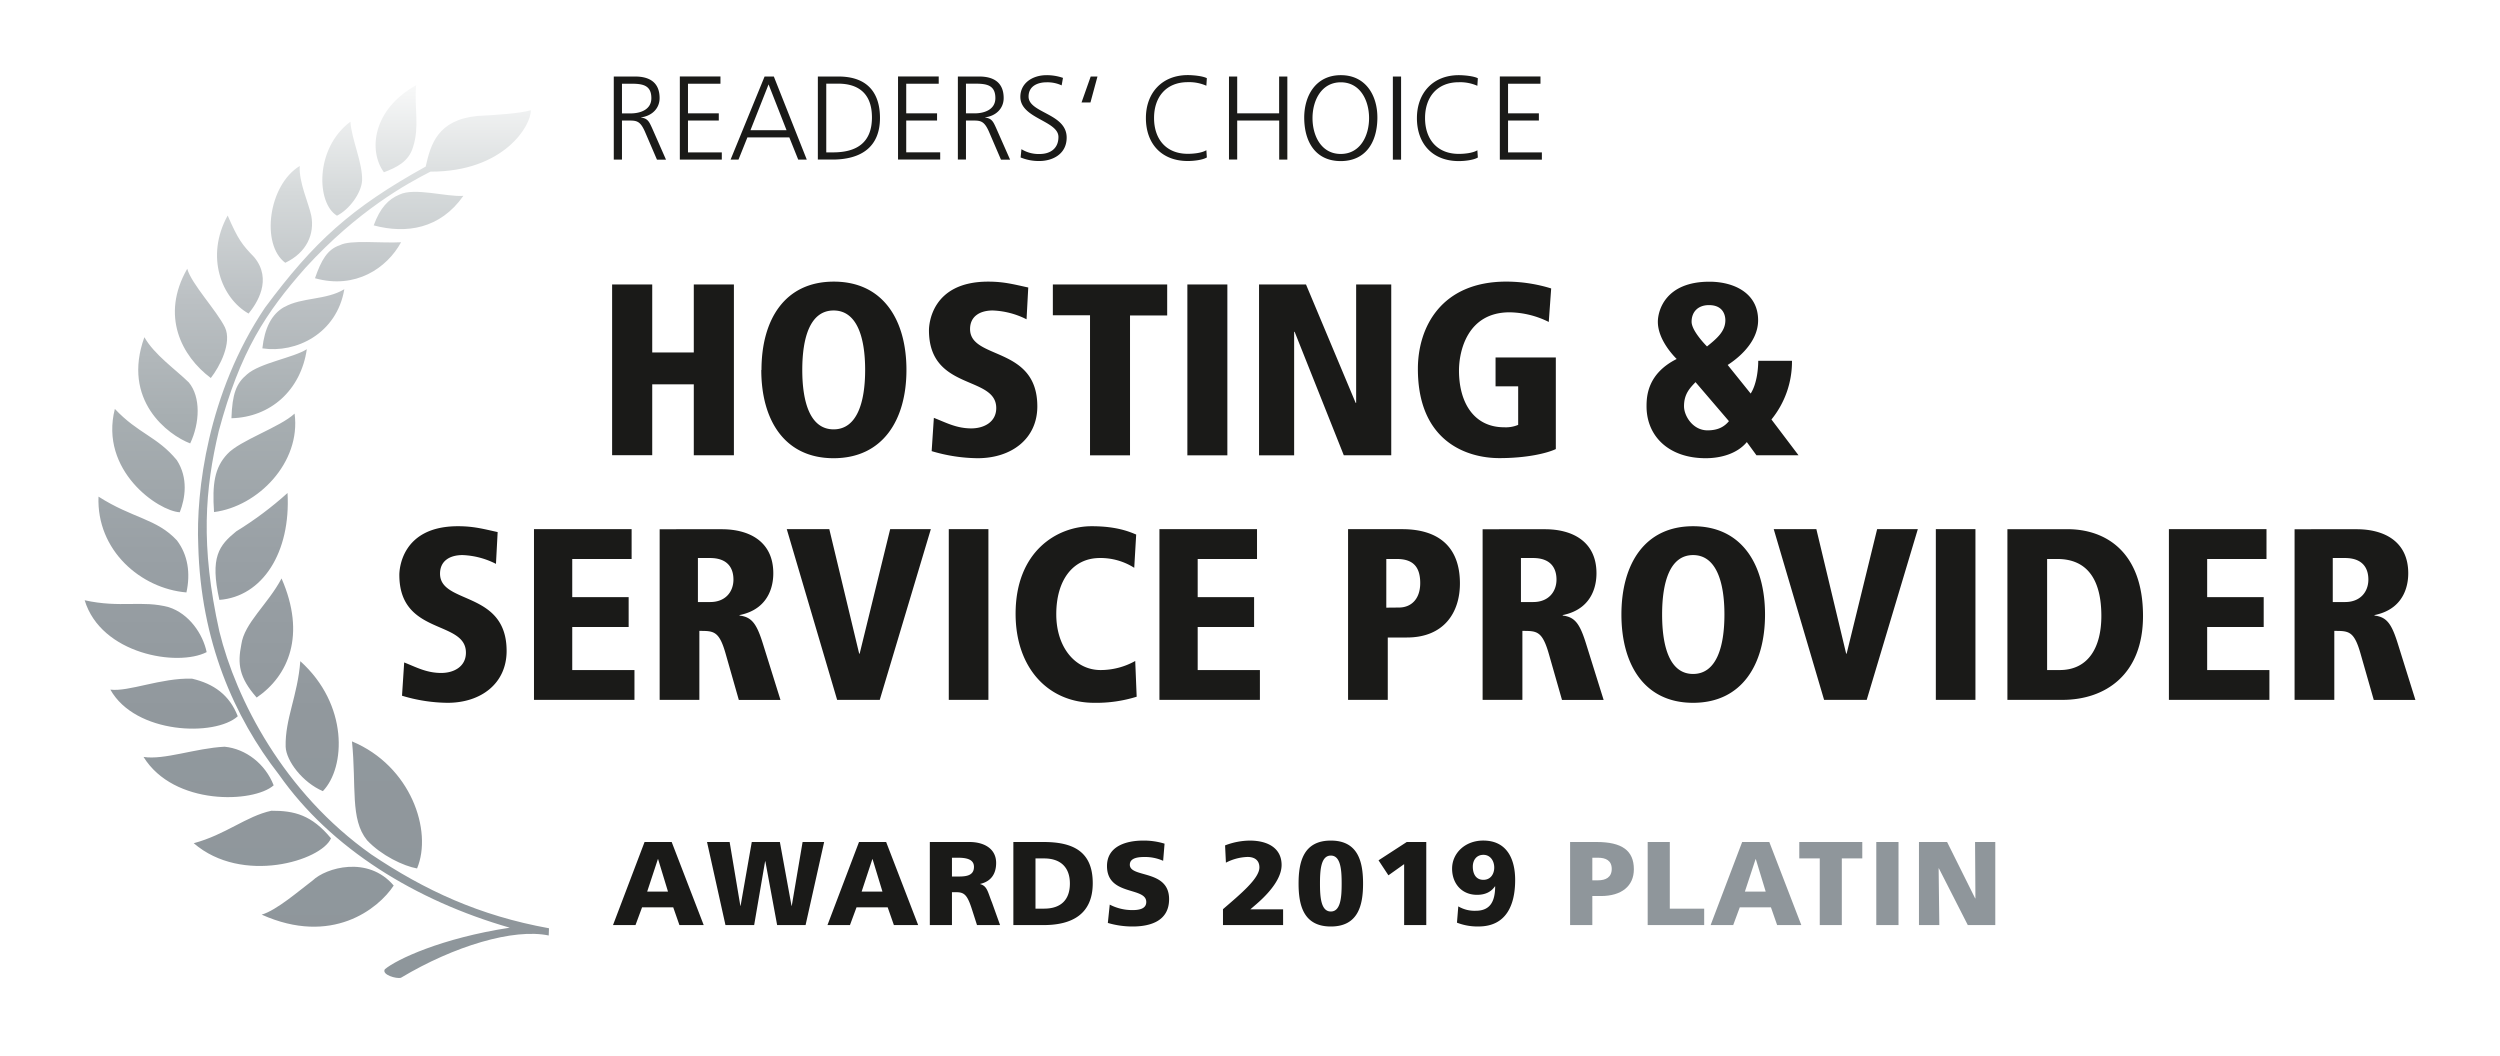
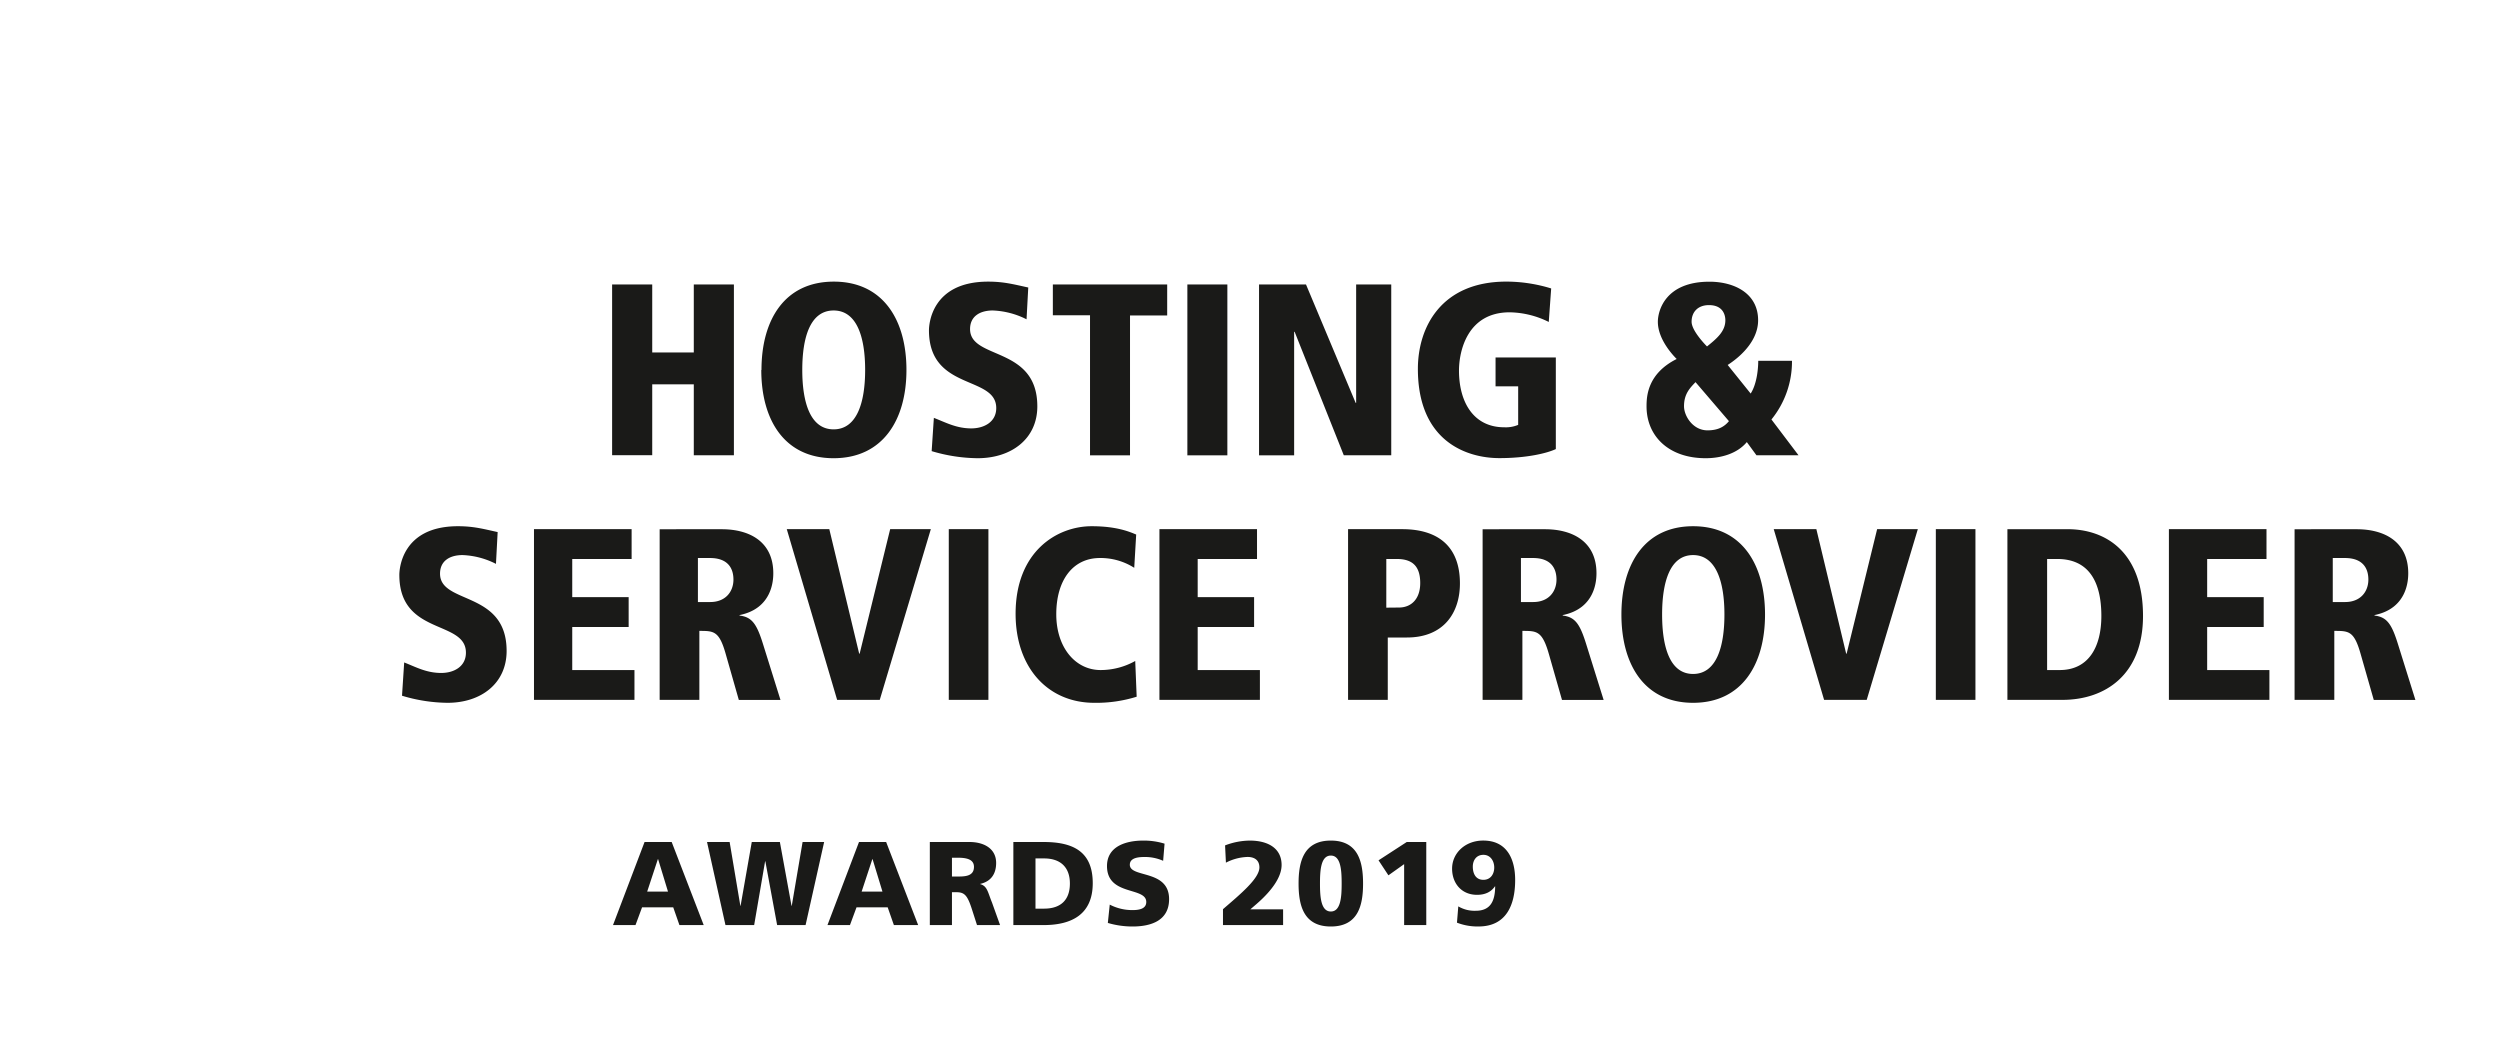
<svg xmlns="http://www.w3.org/2000/svg" viewBox="0 0 1037.02 438">
  <defs>
    <clipPath id="a">
-       <path d="M227.73,385.05l-.12,3c-14.57-3.06-39.3,4.37-61.29,17.53-1.83.55-8.1-1.24-6.69-3.52,4.88-4.1,23.47-12.9,51.82-17.25-38.94-11.18-74.18-32.75-95.74-63.5-18.58-23.84-32.48-55.48-33.47-95.1-1-22.12,3.92-63.24,27.65-98.54,20.34-27.38,35.56-41.33,66.69-58.58,2.07-9.19,4.91-19.38,21.52-21,7.63-.37,17.66-1.06,22.07-2.36.27,6.14-11,25.54-41.6,25.46-9.79,5-30.09,16.08-51.83,39.85-16.46,18.62-27.1,34.65-36,67.79-5.64,23.9-7.72,47.24.26,83.12,6.88,28,26.57,66.73,63.06,92.5C176.16,369.28,198.83,379.83,227.73,385.05Zm-98-19.85c-5.58,4.19-14.93,12.37-21.18,14.2,29,13,48.37-2.33,54.76-12.07C152.59,354.74,135.15,360,129.73,365.2Zm7.57-17.46c-8-9.69-15.21-11.49-24.74-11.44-10.47,2.29-19,9.93-32.2,13.47C100.48,367.11,133.33,357,137.3,347.74Zm-23.79-22c-3.46-8.88-11.52-15.13-20.35-16-12.14.62-25,5.58-33.62,4.24C72.12,334.35,105.21,333.11,113.51,325.77ZM98.63,297.11c-3.46-8.89-10-13.5-19-15.6-12.86-.37-26.3,5.54-33.85,4.55C56.17,304.62,89.22,305.62,98.63,297.11Zm-12.91-26.6C84.17,263,78.47,254.57,70,251.86c-11.15-3-20,.44-34.88-2.87C41.91,271.41,73.67,276.67,85.72,270.51Zm-8.39-24.76c1.76-8,.59-15.6-3.93-21.57C65,215.1,55.07,215.09,40.86,206,40,228.3,58.39,244.13,77.33,245.75Zm-2.76-33.26c2.28-5.81,3.58-14.2-1.22-21.61-8.14-9.88-16-10.93-25.71-21.26C41.15,195.21,65.68,212,74.57,212.49Zm4.32-28.56c4-8.44,4.46-19.22-.57-25.29C73,153.39,64,147.15,59.89,139.87,50.44,166,69.63,180.4,78.89,183.93Zm8.55-27.13c3.7-4.69,8.87-14.64,5.87-21-3.44-7-13.9-18-15.65-24.32C66.48,131,75.38,147.78,87.44,156.8Zm15.67-26.73c3.44-4.22,10-14.1,2.33-23.39-5-5.19-6.63-7.21-11-17.28C85,106.52,92,123.8,103.11,130.07ZM118.33,109c9-4.27,12.18-12,10.8-19.48-1.06-5.19-5.25-14-4.79-20.68C111.24,76.83,108.16,101.47,118.33,109Zm21.41-19.51c5.12-2.54,10.07-9.26,10.46-14.54.26-7.54-4.37-17-4.84-24.48C130.46,61.59,131.3,84.33,139.74,89.44ZM171.33,61c2.78-8.65.45-15.79,1.29-25.65-18.12,10.09-19.88,27.2-13.37,36.11C164.45,69.48,169.54,67.1,171.33,61ZM173,360.24c6.52-15.58-2.56-42.54-27-52.71,1.9,18.79-.84,32.28,6.25,41C158.14,354.86,167.43,359.26,173,360.24Zm-39.07-32.07c9.47-9.89,10.64-35.9-9.36-53.91-1.11,14.46-6.36,23.88-6.08,35.49C118.71,315.65,125.57,324.62,133.93,328.17Zm-17.14-88.23c-5.66,10.73-15.47,18.49-16.69,27.41-1.59,8-1,13.63,6.37,22C119.74,280.3,127,263.31,116.79,239.94Zm2.48-35.44A145.7,145.7,0,0,1,98,220.41c-7.13,5.81-11,10.64-7,28.43C108.81,247.5,120.66,229.24,119.27,204.5Zm-30.49,7.91c18.19-2.32,36.13-20.54,33.42-40.85-6,5.66-22.8,11.15-27.93,16.8C89,194,88,200.71,88.78,212.41Zm13.66-57.1C98,159,96.34,163.37,96,173.49c16.24-.41,28.81-11.65,31.27-28.64C121.8,148.37,107.76,150.56,102.44,155.31Zm15.52-28c-5.38,3-8.21,8.9-9.13,17.19,14,2.13,30.89-6.1,34-24.54C135.35,124.55,125.15,123.27,118,127.34Zm48.39-26.82c-8.17.46-21-1.12-25.37,1.22-5.15,1.68-7.74,6.22-10.32,13.7C147.44,120.12,160.51,111.22,166.35,100.52Zm25.84-19.25c-6.91.51-20.21-3.56-26.49-.53-4.65,1.94-8,5.5-10.69,12.78C168.56,97.11,182.6,94.93,192.19,81.27Z" style="fill:none" />
-     </clipPath>
+       </clipPath>
    <linearGradient id="b" x1="130.06" y1="407.52" x2="130.06" y2="35.39" gradientUnits="userSpaceOnUse">
      <stop offset="0" stop-color="#8e969b" />
      <stop offset="0.3" stop-color="#91989d" />
      <stop offset="0.48" stop-color="#99a0a5" />
      <stop offset="0.63" stop-color="#a7aeb1" />
      <stop offset="0.76" stop-color="#bbc0c3" />
      <stop offset="0.88" stop-color="#d5d9da" />
      <stop offset="0.99" stop-color="#f5f6f6" />
      <stop offset="1" stop-color="#f7f8f8" />
    </linearGradient>
  </defs>
  <title>hsp_2019</title>
-   <rect width="1037.02" height="438" style="fill:#fff" />
  <path d="M206.43,220.71c-6-1.32-10-2.43-16.47-2.43-23.51,0-24.31,18.06-24.31,20.19,0,25.26,27.62,18.57,27.62,32.26,0,5.79-5,8.42-10.24,8.42-6.13,0-10.45-2.43-15.37-4.36l-.9,13.8a66.86,66.86,0,0,0,18.88,2.94c14,0,24.51-8.12,24.51-21.51,0-25.16-27.62-19.17-27.62-32.06,0-5.27,4-7.71,9.34-7.71a33.15,33.15,0,0,1,13.86,3.65l.7-13.19Zm15.07,69.6h41.68V277.94H237.37V260.08h23.4V247.7h-23.4V231.87H262V219.5H221.5v70.81Zm52.13,0H290.1V261.7c6,0,8.24,0,10.95,9.64l5.42,19h17.28l-7.23-23.13c-2.61-8.42-4.62-11.26-9.75-11.87v-.2c13.56-2.74,14-14.41,14-17.35,0-13.09-9.84-18.26-21.39-18.26H273.63v70.81Zm15.87-58.84h5c8.84,0,9.74,6,9.74,8.93,0,5.07-3.31,9.33-9.64,9.33H289.5V231.47Zm57.75,58.84h17.68l21.19-70.81H369.25l-12.66,51.64h-.2L344,219.5H326.36l20.89,70.81Zm46.31,0H410V219.5H393.56v70.81Zm77.74-68.58c-2.71-1.12-8-3.45-18.48-3.45-14.27,0-31.54,10.35-31.54,36.32,0,22.42,13.46,36.93,32.64,36.93A55.93,55.93,0,0,0,471.5,289l-.6-14.82a29.34,29.34,0,0,1-14.37,3.76c-10.44,0-18.38-9.34-18.38-23.14,0-14.3,7-23.33,18.08-23.33a26,26,0,0,1,14.26,4.06l.81-13.8Zm9.64,68.58h41.68V277.94H496.81V260.08h23.4V247.7h-23.4V231.87h24.61V219.5H480.94v70.81Zm94.11-38.25V231.87h4.32c6.53,0,9.75,3,9.75,10,0,6.59-3.72,10.14-8.84,10.14Zm-15.87,38.25h16.48V264.44h7.93c15.37,0,22-10.35,22-22.42,0-15.32-9-22.52-24-22.52h-22.4v70.81Zm55.85,0H631.5V261.7c6,0,8.24,0,11,9.64l5.43,19h17.27l-7.23-23.13c-2.61-8.42-4.62-11.26-9.74-11.87v-.2c13.56-2.74,14-14.41,14-17.35,0-13.09-9.85-18.26-21.4-18.26H615v70.81Zm15.87-58.84h5c8.84,0,9.75,6,9.75,8.93,0,5.07-3.32,9.33-9.65,9.33H630.9V231.47Zm41.68,23.44c0,20.79,9.54,36.62,29.73,36.62s29.84-15.83,29.84-36.62-9.65-36.63-29.84-36.63-29.73,15.83-29.73,36.63Zm16.88,0c0-13.6,3.31-24.66,12.85-24.66s13,11.06,13,24.66-3.41,24.65-13,24.65-12.85-11.06-12.85-24.65Zm67.19,35.4h17.68l21.2-70.81H778.65L766,271.14h-.2L753.44,219.5H735.76l20.89,70.81Zm46.31,0h16.47V219.5H803v70.81Zm29.73,0h22.8c17.68,0,33.45-10.34,33.45-34.8,0-26.68-15.57-36-31.34-36H832.69v70.81Zm16.47-58.44h4.22c12.76,0,18.28,9,18.28,23.64,0,12.89-5.32,22.43-17.28,22.43h-5.22V231.87Zm50.52,58.44h41.69V277.94H915.55V260.08H939V247.7H915.55V231.87h24.61V219.5H899.68v70.81Zm52.13,0h16.48V261.7c6,0,8.23,0,10.94,9.64l5.43,19h17.27l-7.23-23.13c-2.61-8.42-4.62-11.26-9.74-11.87v-.2c13.56-2.74,14-14.41,14-17.35,0-13.09-9.84-18.26-21.39-18.26H951.81v70.81Zm15.87-58.84h5c8.84,0,9.74,6,9.74,8.93,0,5.07-3.32,9.33-9.64,9.33h-5.13V231.47Z" style="fill:#1a1a18" />
  <path d="M287.79,188.86h16.64V118H287.79v28.2H270.55V118H253.91v70.82h16.64V159.43h17.24v29.43Zm28-35.41c0,20.8,9.64,36.62,30,36.62S376,174.25,376,153.45s-9.74-36.63-30.13-36.63-30,15.83-30,36.63Zm17,0c0-13.6,3.35-24.66,13-24.66s13.08,11.06,13.08,24.66-3.45,24.65-13.08,24.65-13-11.06-13-24.65Zm93.75-34.19c-6.09-1.32-10.15-2.44-16.64-2.44-23.74,0-24.56,18.06-24.56,20.19,0,25.26,27.91,18.57,27.91,32.26,0,5.79-5.08,8.43-10.35,8.43-6.19,0-10.55-2.44-15.53-4.37l-.91,13.8a68.19,68.19,0,0,0,19.07,2.94c14.11,0,24.76-8.11,24.76-21.5,0-25.17-27.9-19.18-27.9-32.07,0-5.27,4.06-7.71,9.43-7.71a33.79,33.79,0,0,1,14,3.66l.71-13.19Zm25.56,69.6h16.64v-58h15.42V118H436.73v12.78h15.42v58Zm40.38,0h16.64V118H492.53v70.82Zm29.73,0h14.61V137.62h.2l20.4,51.24h19.68V118H562.54v49.1h-.21L541.74,118H522.26v70.82Zm98.21-28.62h9.33v16a13.12,13.12,0,0,1-5.78,1c-12.68,0-18.77-10.35-18.77-23.54,0-8,3.45-24.15,21-24.15a37.5,37.5,0,0,1,16.24,4l1-13.9a63.49,63.49,0,0,0-18.57-2.84c-27,0-36.72,18.87-36.72,36.22,0,30.34,20.59,37,33.78,37,11.37,0,19.69-2,23.44-3.75v-38h-25v12Zm88.47-33.68c6,0,6.8,4.36,6.8,6.29,0,4.57-3.45,7.51-7.61,10.86-.91-.92-6.39-6.6-6.39-10.25,0-4.06,2.63-6.9,7.2-6.9Zm8.32,48.09c-1.83,2.23-4.36,3.86-8.93,3.86-6.09,0-9.74-6-9.74-10,0-5.27,2.64-7.71,4.77-10l13.9,16.23Zm-.61-23.23c1.73-1.12,12.68-8.12,12.68-18.57,0-11.36-10.14-16-20.19-16-18.16,0-21.4,11.87-21.4,16.64,0,7.61,6.9,14.51,7.81,15.42C683.37,155,683,164.4,683,168.57c0,12.17,9,21.5,24.55,21.5,6.19,0,13-1.82,17.05-6.69l4,5.48h17.45L734.81,174a38.06,38.06,0,0,0,8.52-24.35h-14c0,4.16-.81,10.05-3.14,13.6l-9.54-11.87Z" style="fill:#1a1a18" />
-   <path d="M258,34.72h3.5c4.69,0,8.69.34,8.69,6,0,4.79-4.59,6.32-8.59,6.32H258V34.72Zm-3.41,31.49H258V50h2.81c3.26,0,4.74.15,6.71,4.6l5,11.64h3.75l-5.87-13.32c-1.09-2.32-1.68-3.81-4.45-4.15v-.1c4.25-.54,7.66-3.5,7.66-8,0-6.32-4-8.93-10.12-8.93h-8.89V66.21Zm27.35,0h17.47v-3H285.38V50h12.78V47H285.38V34.72h13.47v-3H282V66.21Zm21.08,0h3.31l3.7-9.23h17.38l3.7,9.23h3.55L321,31.76h-3.85L303.05,66.21ZM326.3,54h-15l7.51-19,7.45,19Zm16.39-19.3h5c7.71,0,14,3.5,14,14s-6.36,14.51-16.14,14.51h-2.81V34.72Zm-3.41,31.49h6c11.4,0,19.74-4.78,19.74-17.27,0-10.07-4.89-17.18-17.23-17.18h-8.54V66.21Zm33.23,0H390v-3H375.91V50H388.7V47H375.91V34.72h13.48v-3H372.51V66.21Zm28.18-31.49h3.51c4.69,0,8.69.34,8.69,6,0,4.79-4.6,6.32-8.59,6.32h-3.61V34.72Zm-3.4,31.49h3.4V50h2.82c3.25,0,4.74.15,6.71,4.6l5,11.64H419l-5.88-13.32c-1.08-2.32-1.67-3.81-4.44-4.15v-.1c4.25-.54,7.65-3.5,7.65-8,0-6.32-4-8.93-10.12-8.93h-8.88V66.21Zm26.06-.88a19.68,19.68,0,0,0,7.8,1.48c5.33,0,11.31-2.77,11.31-9.73,0-10.07-15.8-10.12-15.8-17,0-4.44,3.9-5.92,7.45-5.92a14,14,0,0,1,6.27,1.28l.55-3.11a20.52,20.52,0,0,0-6.77-1.13c-6.07,0-10.91,3.45-10.91,9,0,9,15.8,9.87,15.8,16.64,0,4.88-3.5,7.06-7.75,7.06a13.57,13.57,0,0,1-7.6-2l-.35,3.51Zm31.89-33.57h-2.81l-3.8,10.76h3.7l2.91-10.76Zm45.37.69c-1.78-.94-5.88-1.28-7.9-1.28-10.66,0-17.38,7.35-17.38,17.82,0,10.66,6.52,17.82,17.38,17.82,2.17,0,6-.35,7.9-1.48l-.2-3c-2,1.19-5.43,1.49-7.7,1.49-9.08,0-14-6.18-14-14.86s5-14.86,14-14.86a17.78,17.78,0,0,1,7.7,1.48l.2-3.16Zm9.18,33.76h3.41V50h17.42V66.21H534V31.76h-3.41V47H513.2V31.76h-3.41V66.21ZM541,49c.1,10.56,5.23,17.82,15.15,17.82S571.25,59.55,571.35,49c.1-9.33-4.79-17.82-15.16-17.82S540.94,39.66,541,49Zm15.15-14.86c8.1,0,11.75,7.55,11.75,14.86s-3.65,14.86-11.75,14.86S544.44,56.29,544.44,49s3.66-14.86,11.75-14.86Zm21.62,32.08h3.41V31.76h-3.41V66.21Zm35.25-33.76c-1.78-.94-5.87-1.28-7.9-1.28-10.66,0-17.37,7.35-17.37,17.82,0,10.66,6.51,17.82,17.37,17.82,2.17,0,6-.35,7.9-1.48l-.2-3c-2,1.19-5.43,1.49-7.7,1.49-9.08,0-14-6.18-14-14.86s5-14.86,14-14.86a17.78,17.78,0,0,1,7.7,1.48l.2-3.16Zm9.08,33.76h17.48v-3H625.55V50h12.79V47H625.55V34.72H639v-3H622.14V66.21Z" style="fill:#1a1a18" />
-   <path d="M651.33,383.73h9.18V371.68h3.56c8.59,0,13.67-4.15,13.67-11.11,0-7.75-4.94-11.3-15.45-11.3h-11v34.46Zm9.18-27.94h2.37c3.16,0,5.68,1.13,5.68,4.64s-2.52,4.73-5.68,4.73h-2.37v-9.37Zm23,27.94h23.4v-6.82H692.65V349.27h-9.18v34.46Zm26.11,0h9.33l2.72-7.36h12.93l2.57,7.36H747.2l-13.28-34.46H722.66l-13.08,34.46Zm22.81-13.88h-8.64l4.44-13.47h.1l4.1,13.47Zm22.46,13.88H764V356.08h8.49v-6.81H746.36v6.81h8.49v27.65Zm23.45,0h9.18V349.27H778.3v34.46Zm17.67,0h8.44l-.29-23.55h.1l12,23.55h11.4V349.27h-8.39l.15,23.4h-.1l-11.65-23.4H796v34.46Z" style="fill:#8f969b" />
  <path d="M254.28,383.73h9.33l2.72-7.36h12.93l2.57,7.36H291.9l-13.28-34.46H267.37l-13.09,34.46Zm22.81-13.88h-8.64l4.44-13.47h.1l4.1,13.47Zm23.84,13.88h11.9l4.54-26.46h.1l4.89,26.46h11.8l7.7-34.46h-8.94l-4.49,26.46h-.1l-4.83-26.46H311.84l-4.64,26.46h-.1l-4.44-26.46h-9.38l7.65,34.46Zm42.31,0h9.33l2.72-7.36h12.93l2.57,7.36h10.07l-13.28-34.46H356.32l-13.08,34.46Zm22.81-13.88h-8.64l4.44-13.47h.1l4.1,13.47Zm19.65,13.88h9.18V370.1h1.92c3.41,0,4.59,1.48,6.47,7.41l2,6.22h9.57l-3.36-9.38c-1.72-4.2-1.92-6.82-4.88-7.61v-.09c4.44-1,6.61-4.1,6.61-8.69,0-5.93-5-8.69-11.1-8.69H385.7v34.46Zm9.18-27.94h2.42c3.5,0,6.71.59,6.71,3.8,0,3.9-3.75,4-6.71,4h-2.42v-7.79Zm25.47,27.94h12.54c11.75,0,20.39-4.5,20.39-17.38,0-13.33-8.4-17.08-20.39-17.08H420.35v34.46Zm9.18-27.65h3.56c6.71,0,10.71,3.56,10.71,10.42s-3.85,10.41-10.71,10.41h-3.56V356.08Zm30,26.76a36,36,0,0,0,10.26,1.48c7.66,0,15.16-2.42,15.16-11.35,0-12.44-16.29-8.69-16.29-14.27,0-3,3.85-3.21,6.17-3.21a18.4,18.4,0,0,1,7.65,1.58l.59-7.11a29.13,29.13,0,0,0-8.88-1.28c-6.91,0-15,2.27-15,10.56,0,12.54,16.29,8.49,16.29,14.91,0,2.76-2.76,3.36-5.68,3.36a20.19,20.19,0,0,1-9.47-2.27l-.79,7.6Zm47.78.89h24.93v-6.52H518.64l2.46-2.12c3.26-2.82,10.52-9.58,10.52-16.29,0-6.86-5.53-10.12-13.23-10.12a29.27,29.27,0,0,0-10.22,2l.35,7.16a20.94,20.94,0,0,1,9-2.37c2.76,0,4.89,1.28,4.89,4.34,0,4.64-8.1,11.26-15.11,17.33v6.57Zm44.73.59c11.4,0,13.37-8.89,13.37-17.82s-2-17.82-13.37-17.82-13.38,8.88-13.38,17.82,2,17.82,13.38,17.82Zm0-6.22c-4.15,0-4.5-6.12-4.5-11.6s.35-11.6,4.5-11.6,4.49,6.12,4.49,11.6-.35,11.6-4.49,11.6Zm30.41,5.63h9.18V349.27h-8.1l-11.7,7.6,4.1,6.22,6.52-4.64v25.28Zm21.91-1a23.45,23.45,0,0,0,8.94,1.58c11.4,0,15.2-8.74,15.2-19.3,0-8.64-3.4-16.34-13.23-16.34-7.6,0-12.93,5.28-12.93,11.65,0,6.17,4,10.86,10.32,10.86,3.45,0,5.82-1.19,7.45-3.51h.1c-.05,6.07-1.92,10.12-8.05,10.12a13.19,13.19,0,0,1-7.25-1.82l-.55,6.76Zm15.46-22.86c0,2.67-1.49,5.09-4.5,5.09-3.2,0-4.39-2.62-4.39-5.48,0-2.67,1.53-4.89,4.39-4.89s4.5,2.47,4.5,5.28Z" style="fill:#1a1a18" />
  <g style="clip-path:url(#a)">
-     <rect x="26.62" y="35.39" width="206.88" height="372.13" style="fill:url(#b)" />
-   </g>
+     </g>
</svg>